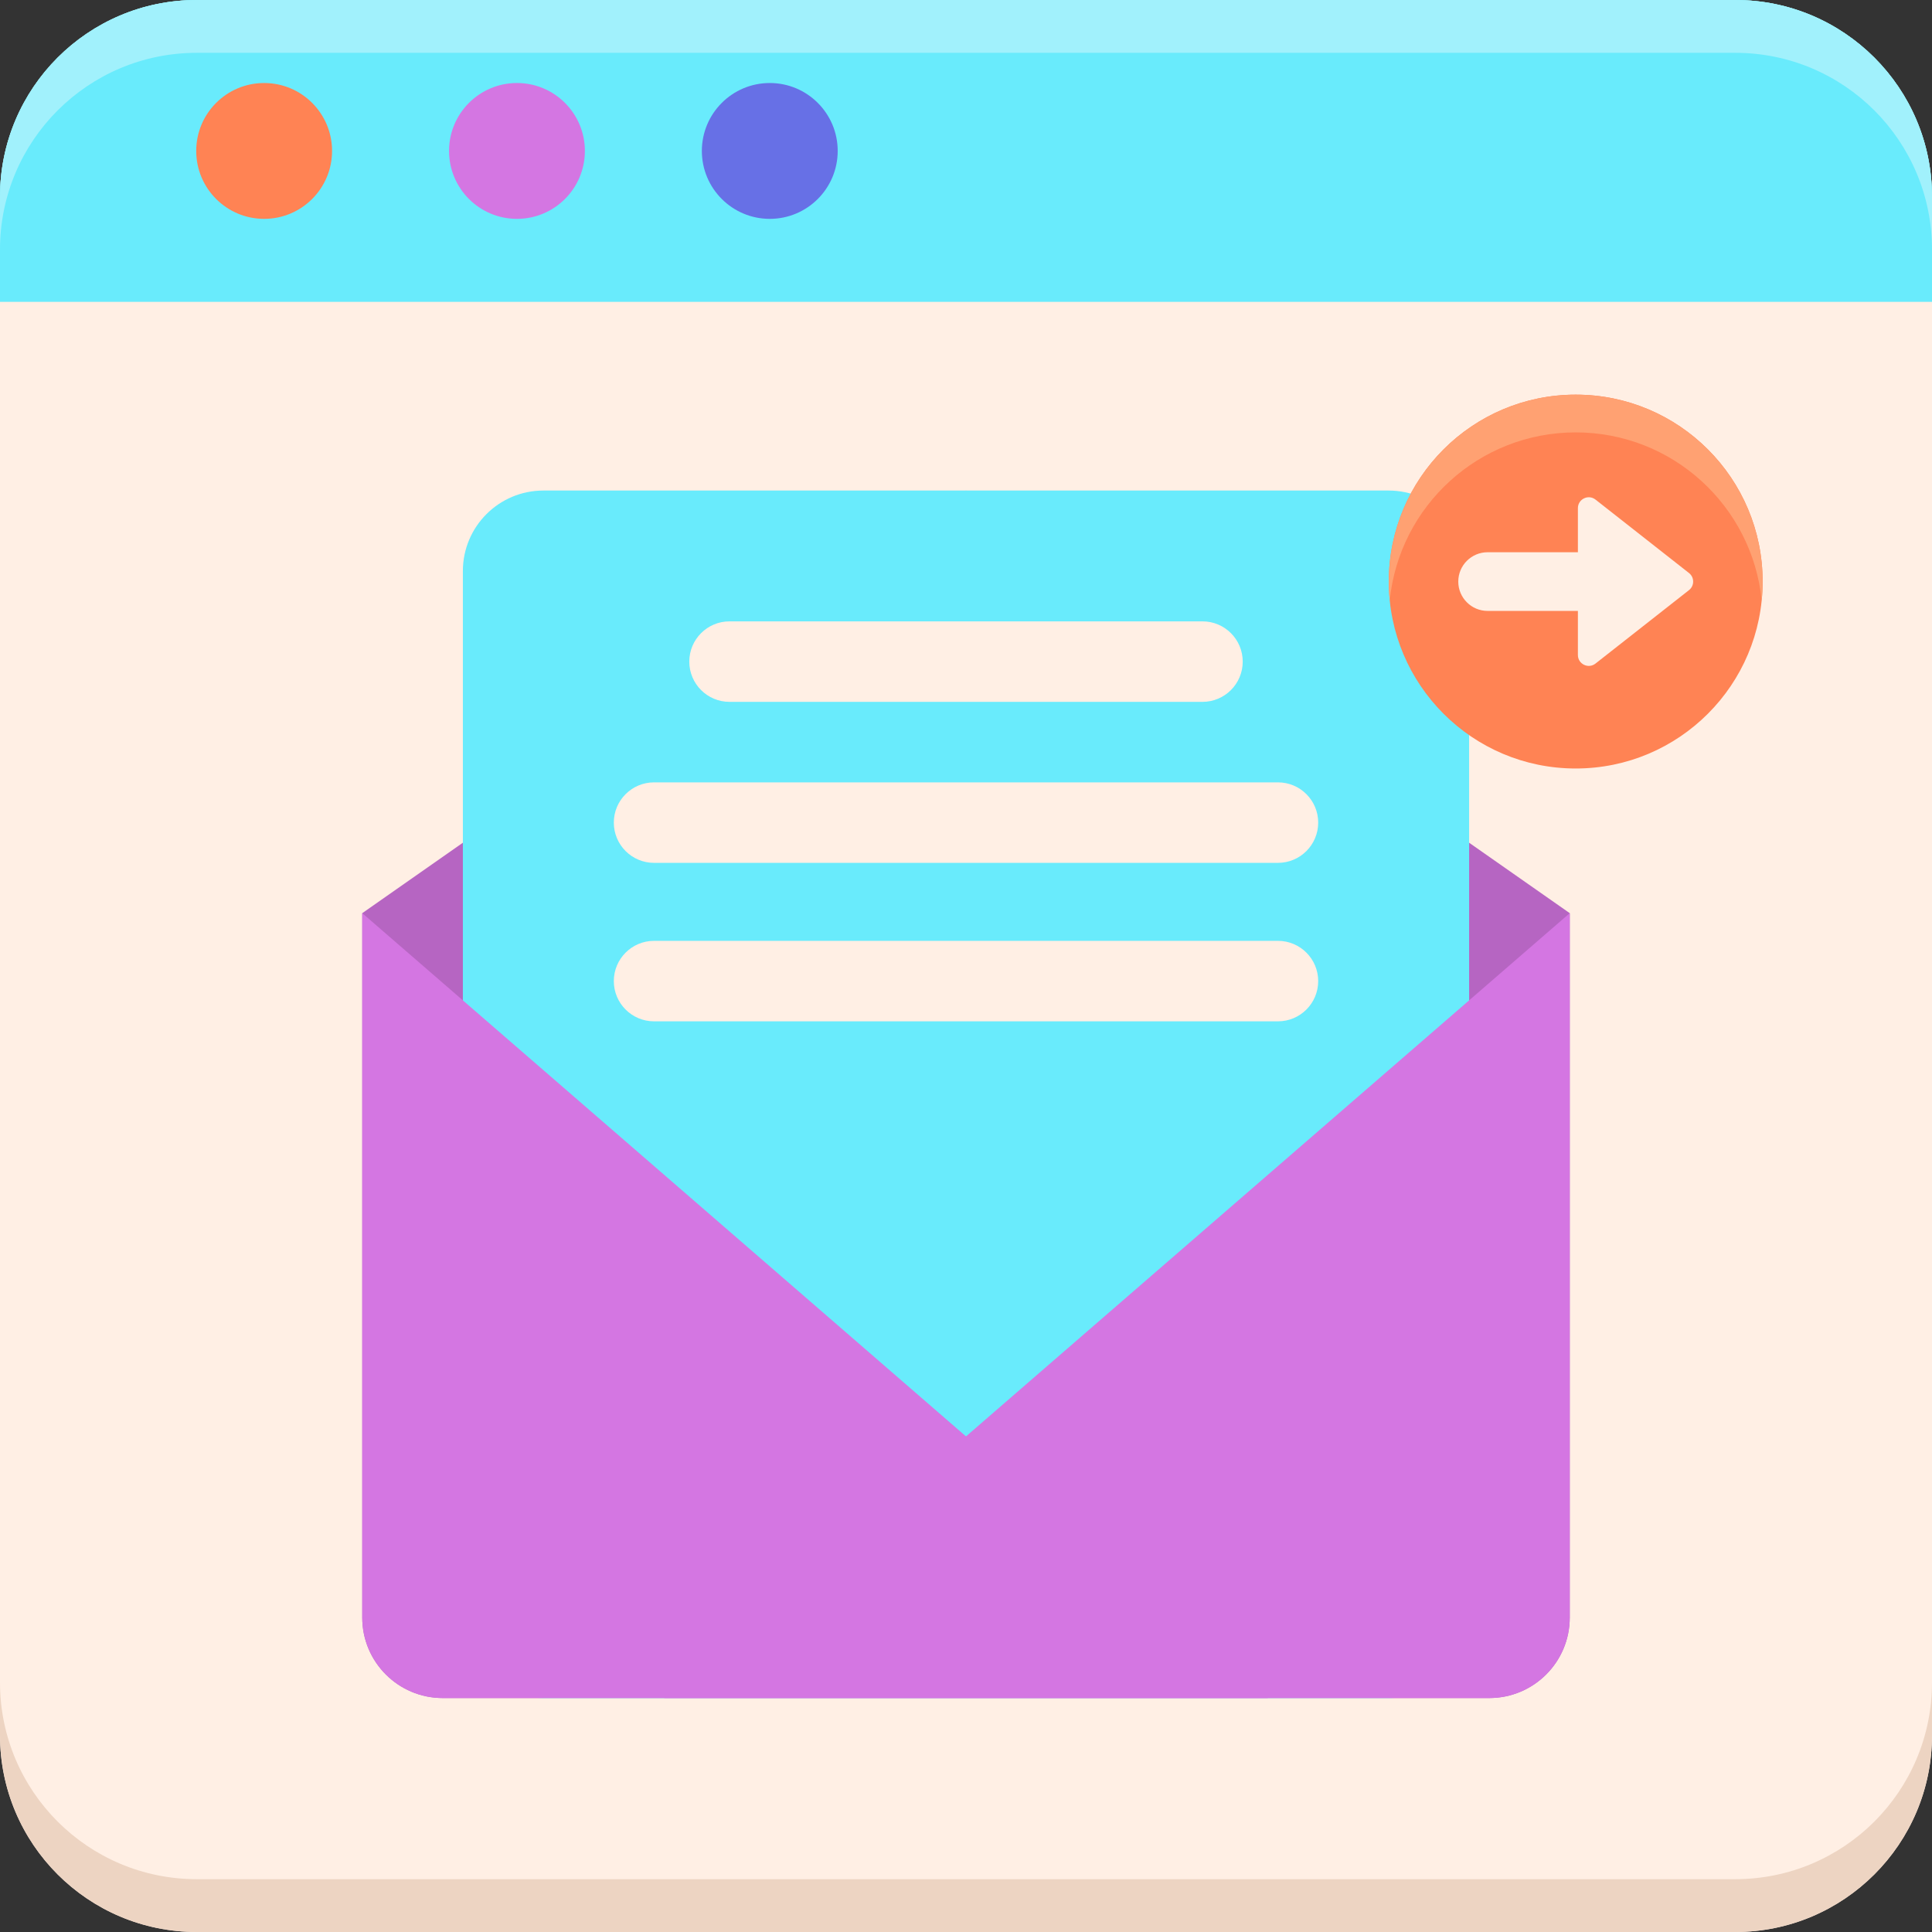
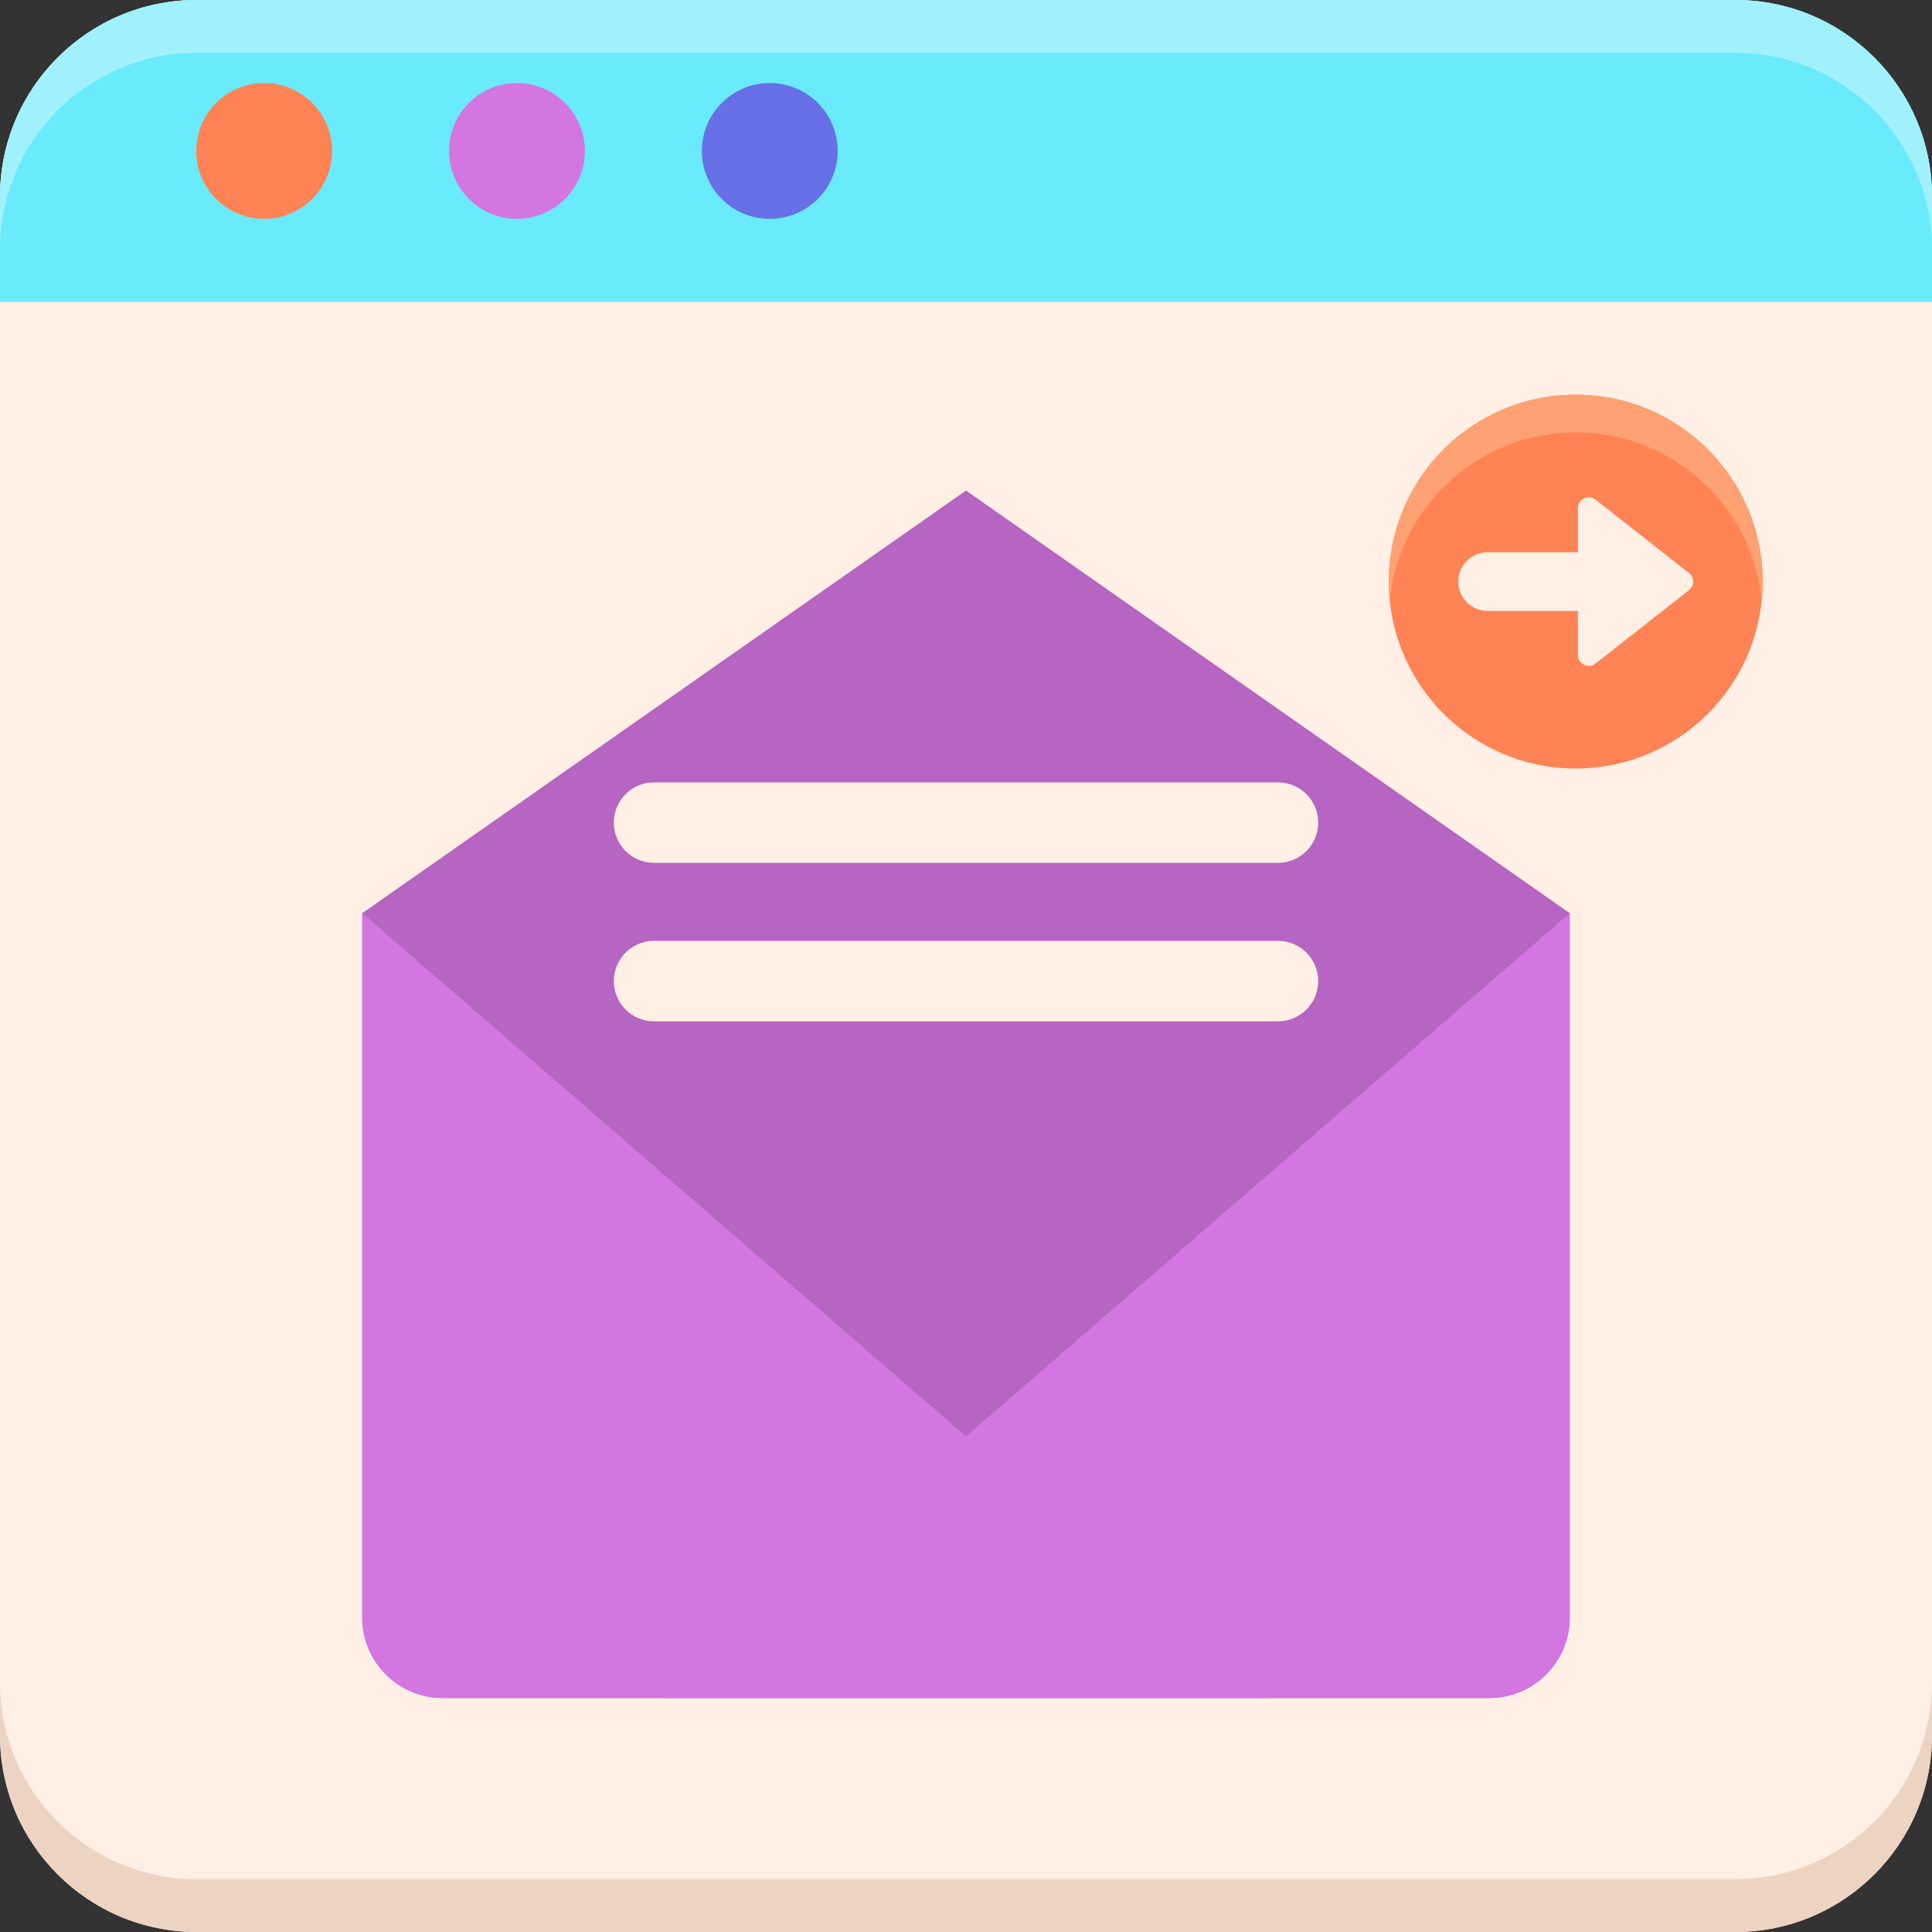
<svg xmlns="http://www.w3.org/2000/svg" version="1.1" id="Layer_1" x="0px" y="0px" viewBox="0 0 256 256" style="enable-background:new 0 0 256 256;" xml:space="preserve">
  <rect x="0" y="0" width="256" height="256" fill="#333333" stroke="none" />
  <style type="text/css">
	.st0{fill:#231F20;}
	.st1{fill:#FFEFE4;}
	.st2{fill:#69EBFC;}
	.st3{fill:#5FD4E3;}
	.st4{fill:#A1F1FC;}
	.st5{fill:#D476E2;}
	.st6{fill:#B665C2;}
	.st7{fill:#EA82FA;}
	.st8{fill:#FFF7F2;}
	.st9{fill:#FF8354;}
	.st10{fill:#FFA172;}
	.st11{fill:#6770E6;}
	.st12{fill:#5861C7;}
	.st13{fill:#E0734A;}
	.st14{fill:#EDD4C2;}
	.st15{fill:#CC6944;}
	.st16{fill:#858EFF;}
	.st17{fill:#C76642;}
	.st18{fill:#FFFFFF;}
	.st19{fill:#FFDEC7;}
	.st20{fill:#4E56B0;}
	.st21{fill:#94529E;}
	.st22{fill:#41B6C5;}
	.st23{fill:#9847A4;}
	.st24{fill:#C2552C;}
	.st25{fill:#CFB6A4;}
</style>
  <g>
    <path class="st1" d="M229.935,256H26.065C11.67,256,0,244.33,0,229.935V26.065C0,11.67,11.67,0,26.065,0h203.87   C244.33,0,256,11.67,256,26.065v203.87C256,244.33,244.33,256,229.935,256z" />
    <path class="st14" d="M229.935,249H26.065C11.67,249,0,237.33,0,222.935v7C0,244.33,11.67,256,26.065,256h203.87   C244.33,256,256,244.33,256,229.935v-7C256,237.33,244.33,249,229.935,249z" />
    <path class="st2" d="M229.935,0H26.065C11.67,0,0,11.67,0,26.065V40h256V26.065C256,11.67,244.33,0,229.935,0z" />
    <path class="st4" d="M229.935,0H26.065C11.67,0,0,11.67,0,26.065v7C0,18.67,11.67,7,26.065,7h203.87C244.33,7,256,18.67,256,33.065   v-7C256,11.67,244.33,0,229.935,0z" />
    <circle class="st9" cx="35" cy="20" r="9" />
    <circle class="st5" cx="68.5" cy="20" r="9" />
    <circle class="st11" cx="102" cy="20" r="9" />
    <path class="st6" d="M208,121v93.333c0,5.893-4.773,10.667-10.667,10.667H58.667C52.773,225,48,220.227,48,214.333V121l80-56   L208,121z" />
-     <path class="st2" d="M184,225H72c-5.891,0-10.667-4.776-10.667-10.667V75.667C61.333,69.776,66.109,65,72,65h112   c5.891,0,10.667,4.776,10.667,10.667v138.667C194.667,220.224,189.891,225,184,225z" />
    <path class="st5" d="M168,225H58.667C52.773,225,48,220.227,48,214.333V121L168,225z" />
-     <path class="st5" d="M208,121v93.333c0,5.893-4.773,10.667-10.667,10.667H88L208,121z" />
-     <path class="st1" d="M159.333,93H96.667c-2.946,0-5.333-2.388-5.333-5.333v0c0-2.946,2.388-5.333,5.333-5.333h62.667   c2.946,0,5.333,2.388,5.333,5.333v0C164.667,90.612,162.279,93,159.333,93z" />
+     <path class="st5" d="M208,121v93.333c0,5.893-4.773,10.667-10.667,10.667H88L208,121" />
    <path class="st1" d="M169.333,114.333H86.667c-2.946,0-5.333-2.388-5.333-5.333v0c0-2.946,2.388-5.333,5.333-5.333h82.667   c2.946,0,5.333,2.388,5.333,5.333v0C174.667,111.946,172.279,114.333,169.333,114.333z" />
    <path class="st1" d="M169.333,135.333H86.667c-2.946,0-5.333-2.388-5.333-5.333l0,0c0-2.946,2.388-5.333,5.333-5.333h82.667   c2.946,0,5.333,2.388,5.333,5.333l0,0C174.667,132.946,172.279,135.333,169.333,135.333z" />
    <circle class="st9" cx="208.79" cy="77.062" r="24.768" />
    <path class="st10" d="M208.79,57.294c12.835,0,23.389,9.763,24.643,22.268c0.082-0.822,0.125-1.656,0.125-2.5   c0-13.679-11.089-24.768-24.768-24.768c-13.679,0-24.768,11.089-24.768,24.768c0,0.844,0.043,1.678,0.125,2.5   C185.401,67.057,195.955,57.294,208.79,57.294z" />
    <path class="st1" d="M223.8,75.928l-12.387-9.729c-0.946-0.743-2.333-0.069-2.333,1.134l0,5.841l-11.963,0   c-2.147,0-3.888,1.741-3.888,3.888c0,1.074,0.435,2.045,1.139,2.749c0.704,0.704,1.675,1.139,2.749,1.139l11.963,0l0,5.841   c0,1.203,1.387,1.878,2.333,1.134l12.387-9.729C224.535,77.619,224.535,76.505,223.8,75.928z" />
  </g>
</svg>